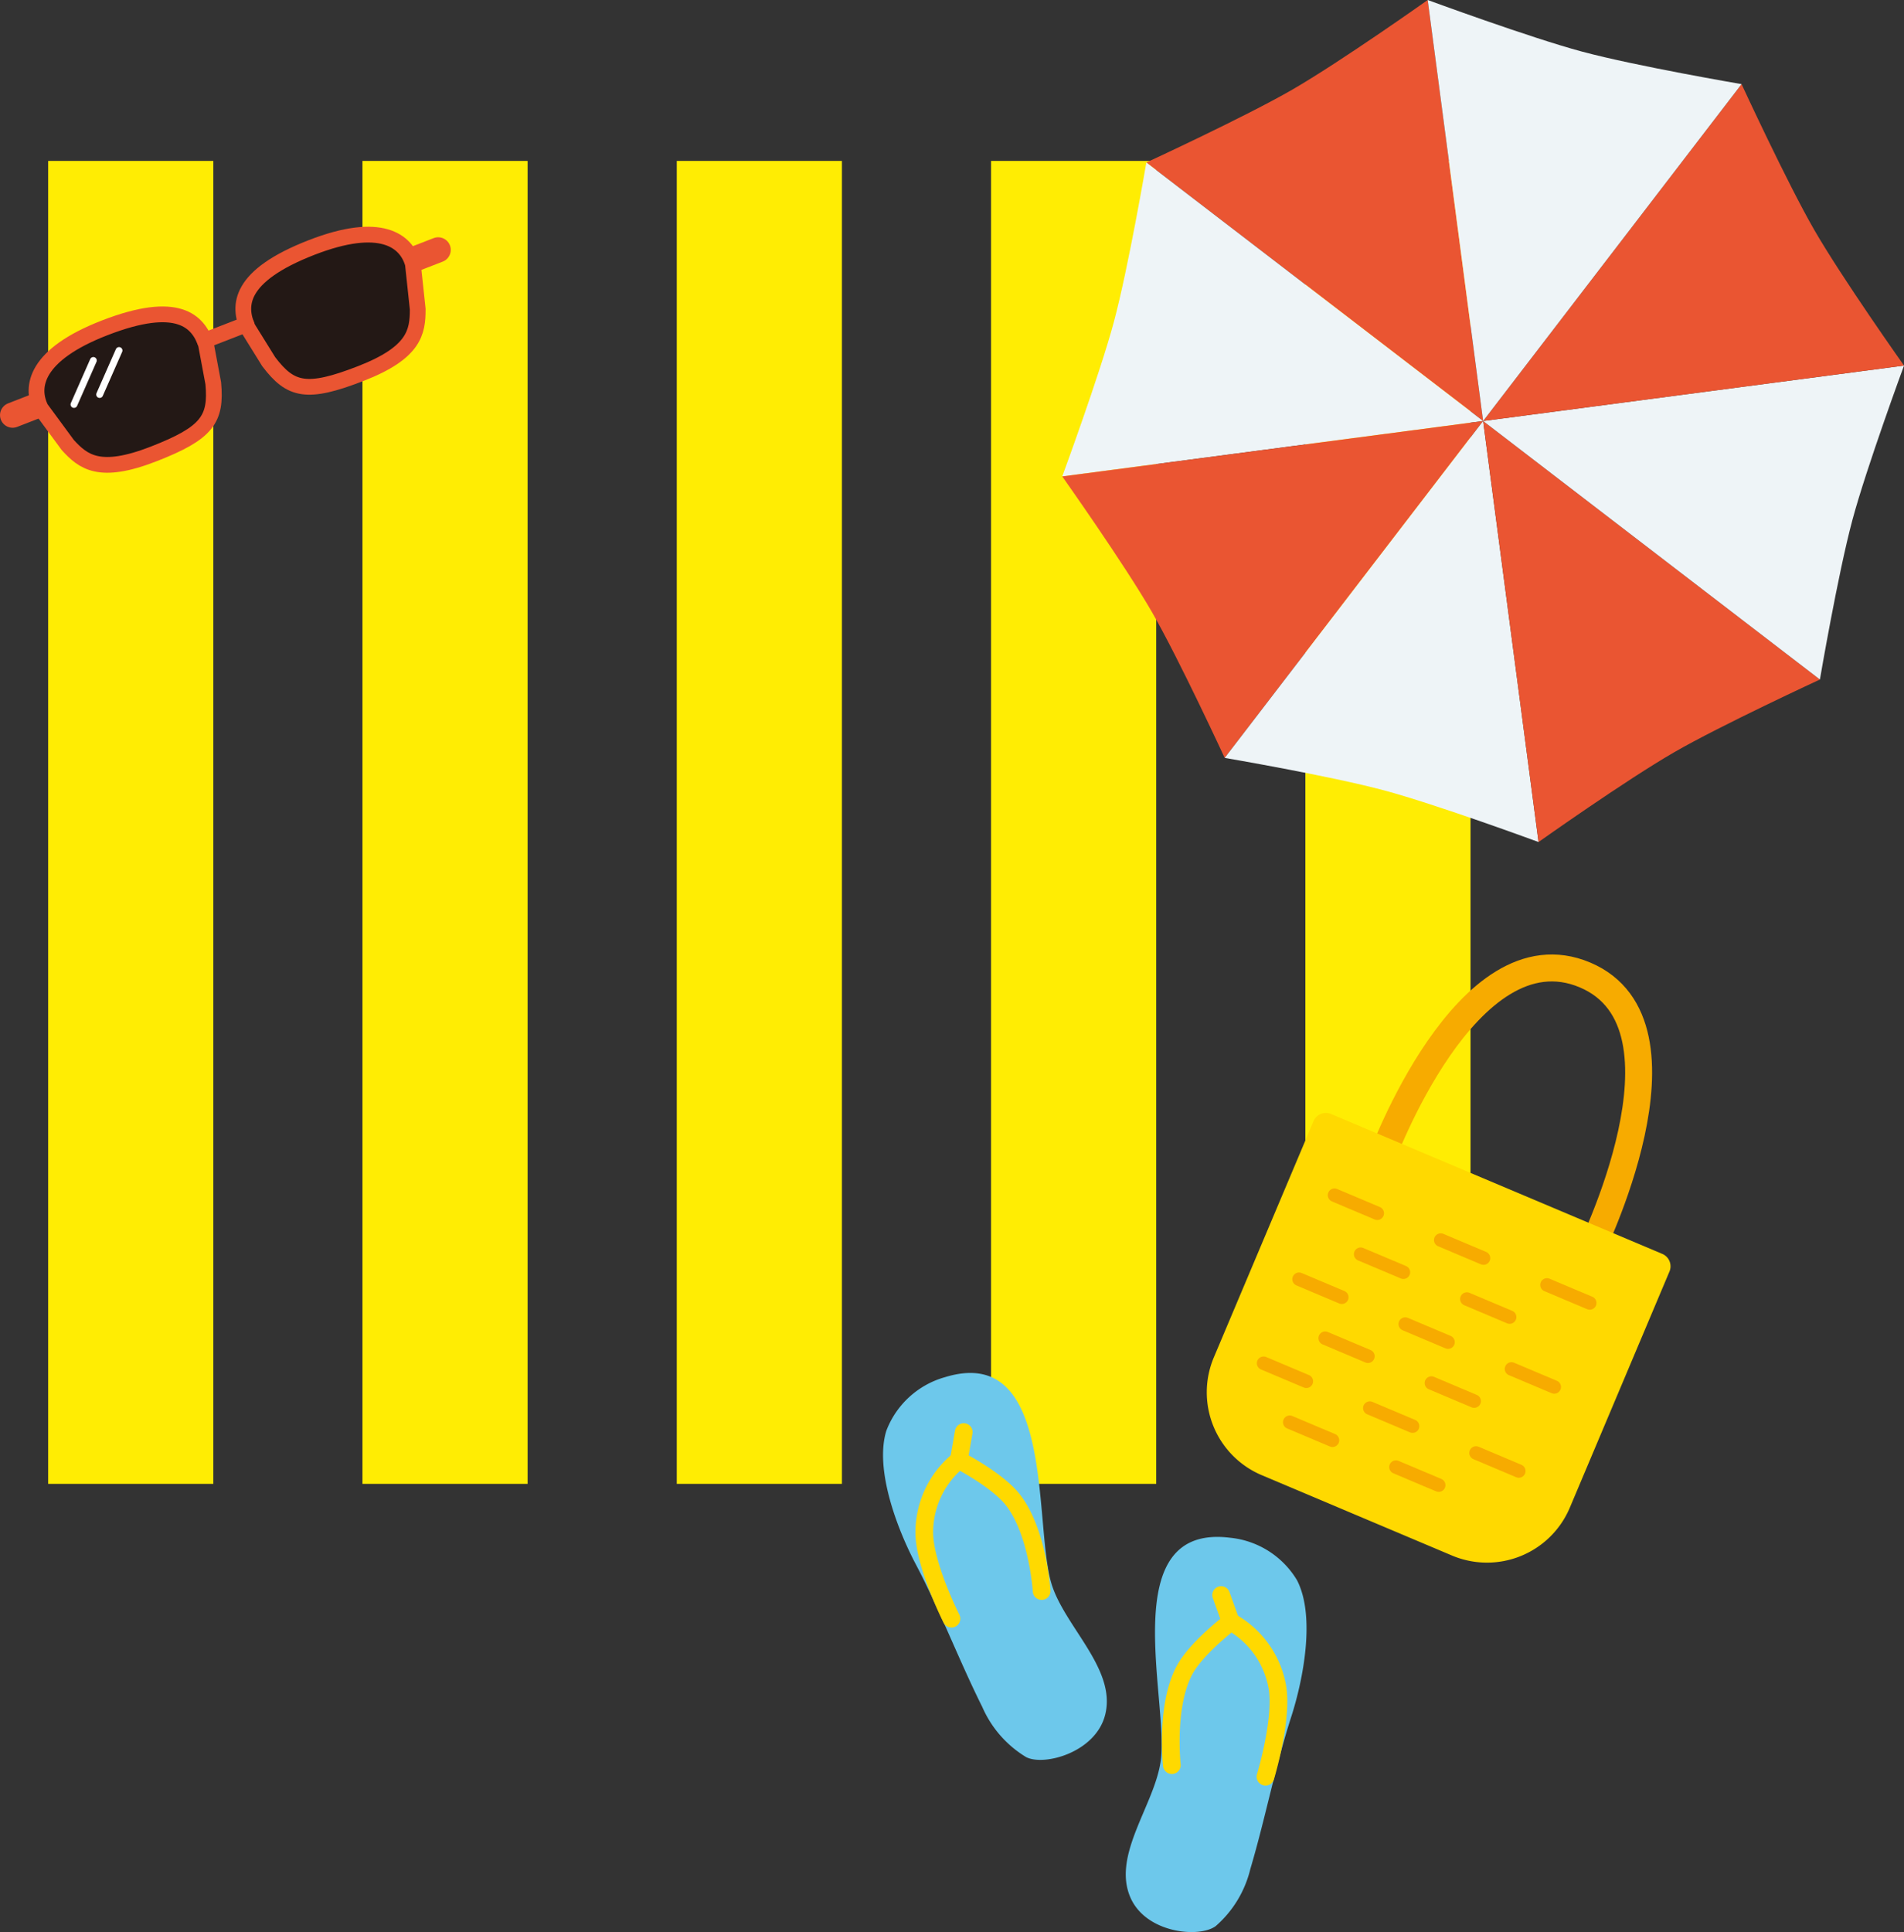
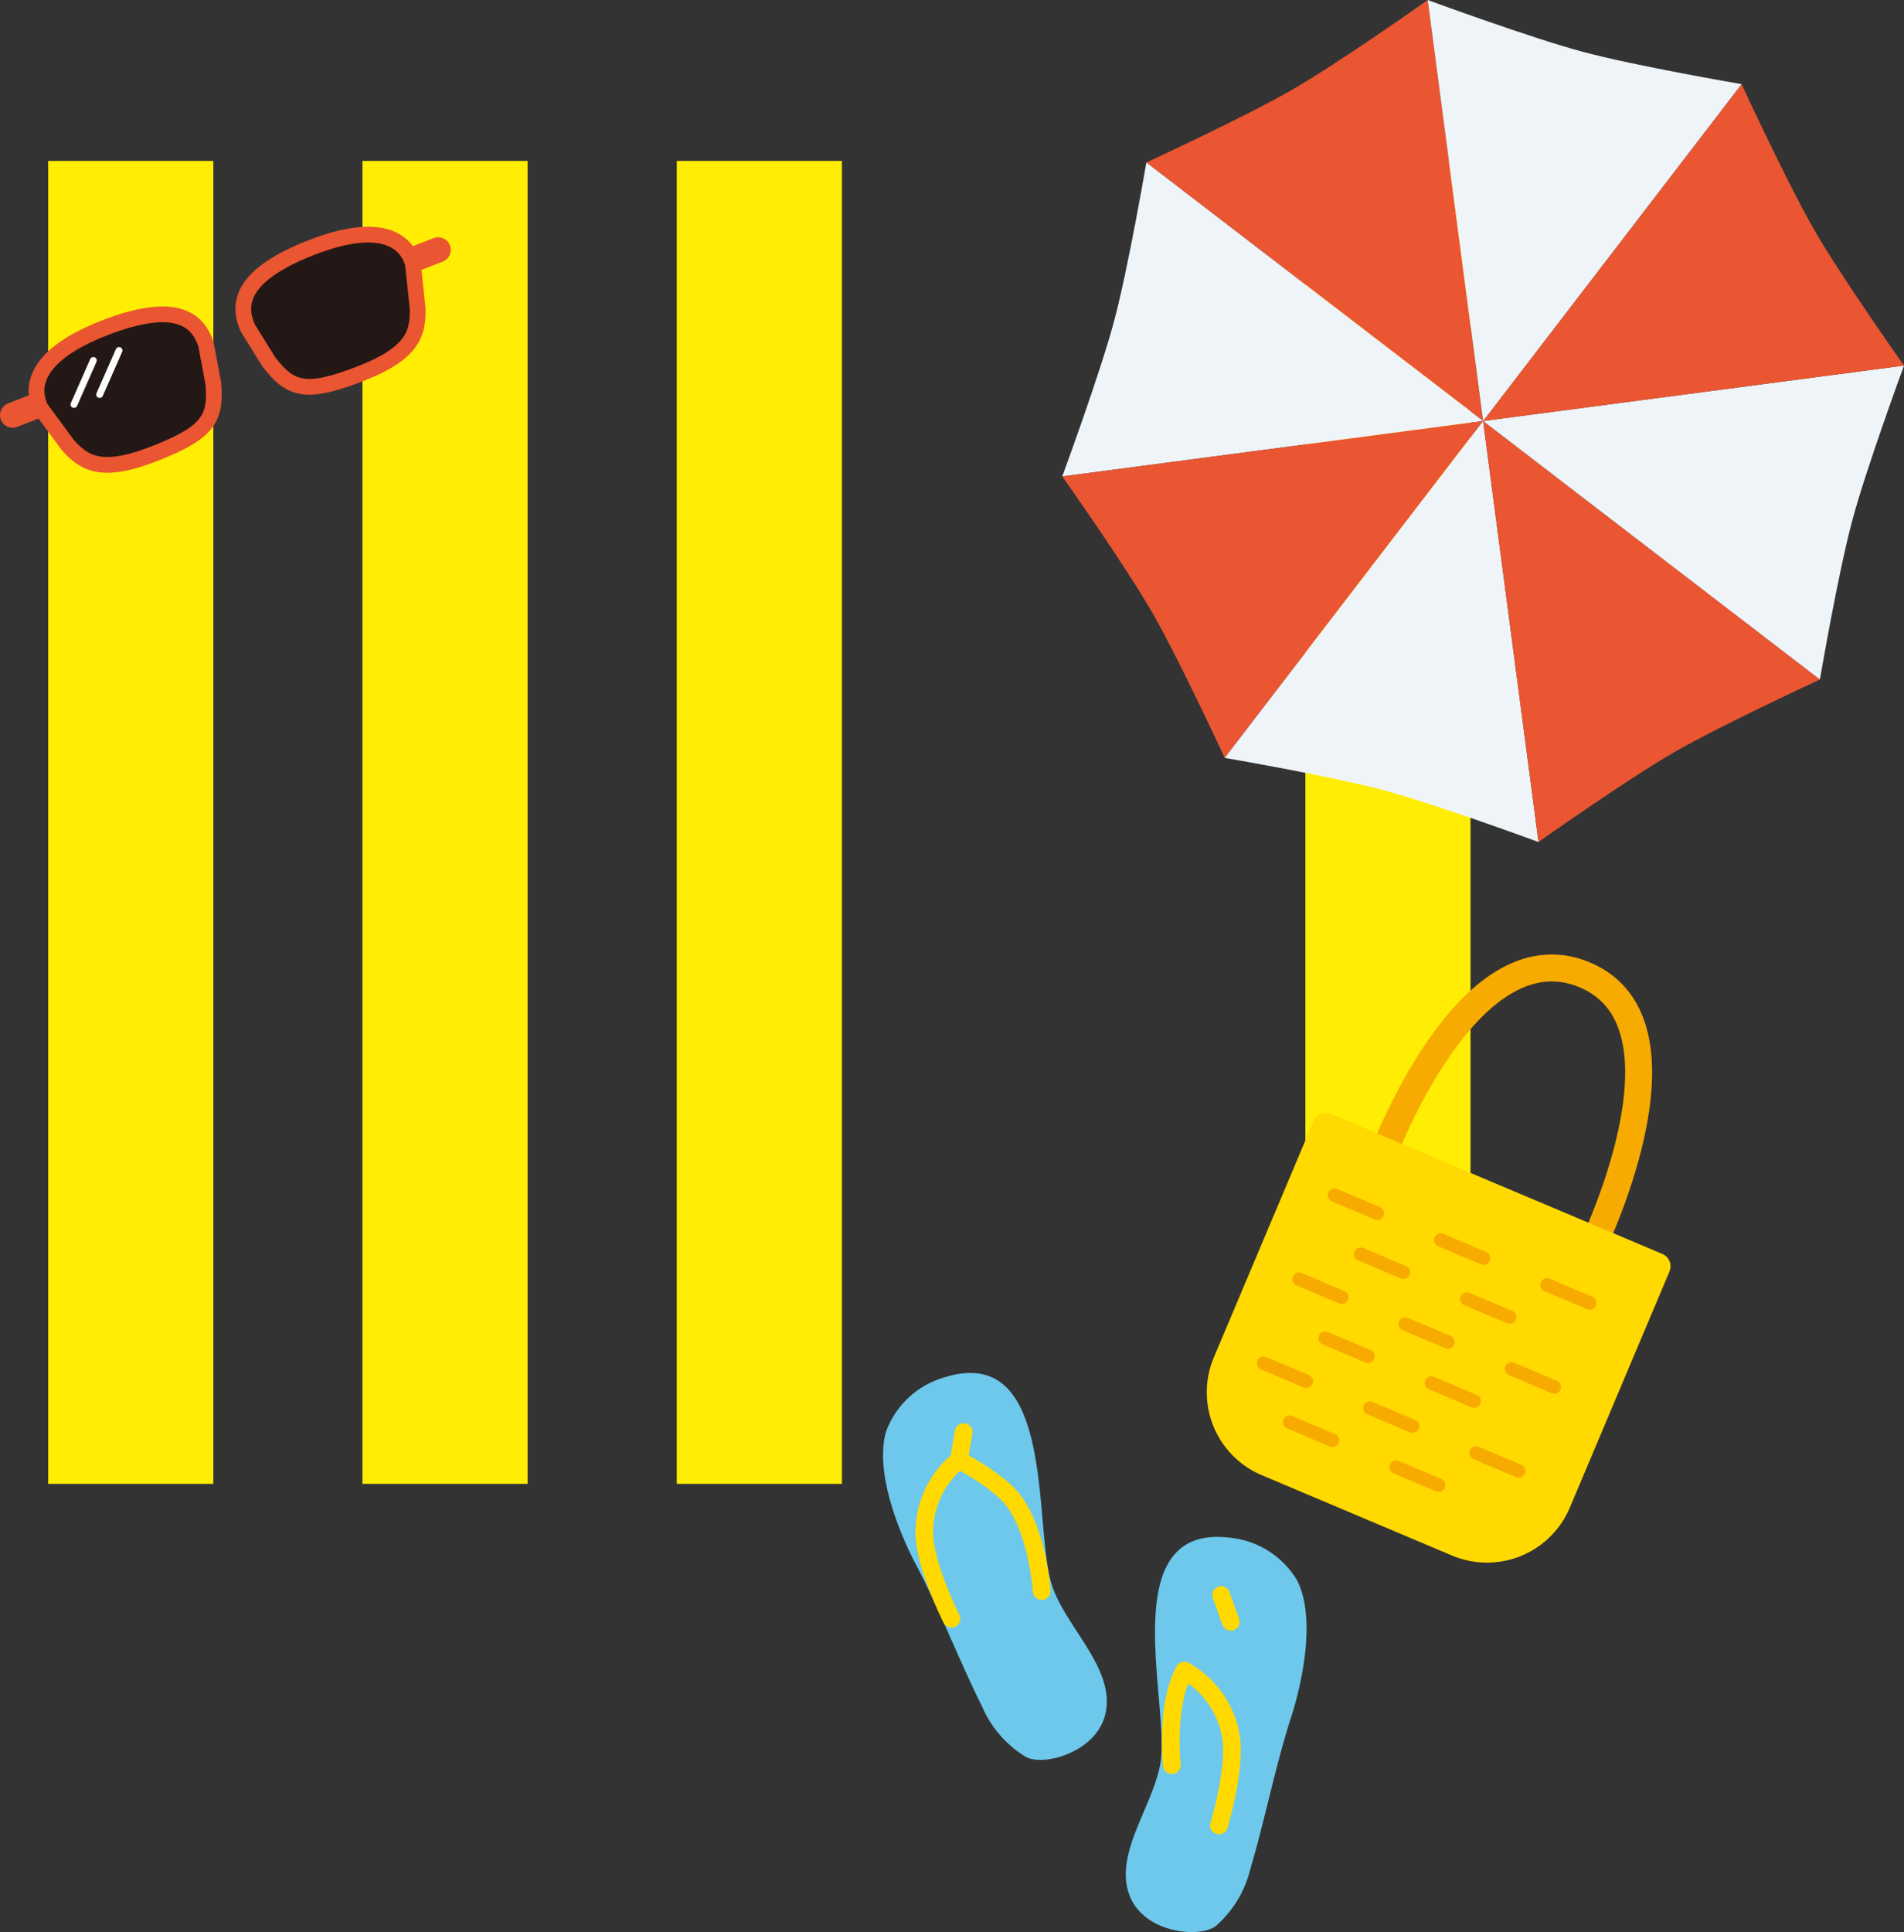
<svg xmlns="http://www.w3.org/2000/svg" id="グループ_188" data-name="グループ 188" width="170.927" height="173.391" viewBox="0 0 170.927 173.391">
  <rect x="0" y="0" width="170.927" height="173.391" fill="#333333" stroke="none" />
  <defs>
    <clipPath id="clip-path">
      <rect id="長方形_126" data-name="長方形 126" width="170.927" height="173.391" fill="none" />
    </clipPath>
  </defs>
  <rect id="長方形_121" data-name="長方形 121" width="14.826" height="118.728" transform="translate(4.324 14.442)" fill="#ffed03" />
  <rect id="長方形_122" data-name="長方形 122" width="14.826" height="118.728" transform="translate(32.539 14.442)" fill="#ffed03" />
  <rect id="長方形_123" data-name="長方形 123" width="14.826" height="118.728" transform="translate(60.755 14.442)" fill="#ffed03" />
-   <rect id="長方形_124" data-name="長方形 124" width="14.826" height="118.728" transform="translate(88.97 14.442)" fill="#ffed03" />
  <rect id="長方形_125" data-name="長方形 125" width="14.826" height="118.728" transform="translate(117.186 14.442)" fill="#ffed03" />
  <g id="グループ_187" data-name="グループ 187">
    <g id="グループ_186" data-name="グループ 186" clip-path="url(#clip-path)">
      <path id="パス_321" data-name="パス 321" d="M133.144,37.784,128.17,0s-7.818,5.542-12.186,8.062c-4.214,2.43-13.074,6.522-13.074,6.522Z" fill="#ea5532" />
      <path id="パス_322" data-name="パス 322" d="M133.144,37.784Z" fill="none" stroke="#231815" stroke-miterlimit="10" stroke-width="1" />
-       <path id="パス_323" data-name="パス 323" d="M133.144,37.784Z" fill="none" stroke="#231815" stroke-miterlimit="10" stroke-width="1" />
      <path id="パス_324" data-name="パス 324" d="M133.144,37.784l-30.234-23.2S101.3,24.031,99.993,28.9c-1.261,4.7-4.633,13.858-4.633,13.858Z" fill="#eef4f7" />
      <path id="パス_325" data-name="パス 325" d="M133.144,37.784Z" fill="none" stroke="#231815" stroke-miterlimit="10" stroke-width="1" />
      <path id="パス_326" data-name="パス 326" d="M133.144,37.784Z" fill="none" stroke="#231815" stroke-miterlimit="10" stroke-width="1" />
      <path id="パス_327" data-name="パス 327" d="M133.144,37.784,95.36,42.758s5.542,7.818,8.062,12.186c2.43,4.214,6.522,13.075,6.522,13.075Z" fill="#ea5532" />
      <path id="パス_328" data-name="パス 328" d="M133.144,37.784Z" fill="none" stroke="#231815" stroke-miterlimit="10" stroke-width="1" />
      <path id="パス_329" data-name="パス 329" d="M133.144,37.784Z" fill="none" stroke="#231815" stroke-miterlimit="10" stroke-width="1" />
      <path id="パス_330" data-name="パス 330" d="M133.144,37.784l-23.2,30.234s9.447,1.61,14.317,2.917c4.7,1.261,13.858,4.633,13.858,4.633Z" fill="#eef4f7" />
      <path id="パス_331" data-name="パス 331" d="M133.144,37.784Z" fill="none" stroke="#231815" stroke-miterlimit="10" stroke-width="1" />
      <path id="パス_332" data-name="パス 332" d="M133.144,37.784Z" fill="none" stroke="#231815" stroke-miterlimit="10" stroke-width="1" />
      <path id="パス_333" data-name="パス 333" d="M133.144,37.784l4.974,37.784s7.818-5.542,12.186-8.062c4.214-2.43,13.075-6.522,13.075-6.522Z" fill="#ea5532" />
-       <path id="パス_334" data-name="パス 334" d="M133.144,37.784Z" fill="none" stroke="#231815" stroke-miterlimit="10" stroke-width="1" />
      <path id="パス_335" data-name="パス 335" d="M133.144,37.784Z" fill="none" stroke="#231815" stroke-miterlimit="10" stroke-width="1" />
      <path id="パス_336" data-name="パス 336" d="M133.144,37.784l30.234,23.2s1.61-9.447,2.917-14.317c1.261-4.7,4.633-13.858,4.633-13.858Z" fill="#eef4f7" />
      <path id="パス_337" data-name="パス 337" d="M133.144,37.784Z" fill="none" stroke="#231815" stroke-miterlimit="10" stroke-width="1" />
-       <path id="パス_338" data-name="パス 338" d="M133.144,37.784Z" fill="none" stroke="#231815" stroke-miterlimit="10" stroke-width="1" />
      <path id="パス_339" data-name="パス 339" d="M133.144,37.784l37.784-4.974s-5.542-7.818-8.062-12.186c-2.43-4.214-6.522-13.074-6.522-13.074Z" fill="#ea5532" />
      <path id="パス_340" data-name="パス 340" d="M133.144,37.784Z" fill="none" stroke="#231815" stroke-miterlimit="10" stroke-width="1" />
      <path id="パス_341" data-name="パス 341" d="M133.144,37.784Z" fill="none" stroke="#231815" stroke-miterlimit="10" stroke-width="1" />
      <path id="パス_342" data-name="パス 342" d="M133.144,37.784l23.2-30.234S146.9,5.94,142.027,4.633C137.329,3.372,128.169,0,128.169,0Z" fill="#eef4f7" />
      <path id="パス_343" data-name="パス 343" d="M133.144,37.784Z" fill="none" stroke="#231815" stroke-miterlimit="10" stroke-width="1" />
      <path id="パス_344" data-name="パス 344" d="M133.144,37.784Z" fill="none" stroke="#231815" stroke-miterlimit="10" stroke-width="1" />
      <path id="パス_345" data-name="パス 345" d="M79.571,128.4a7.923,7.923,0,0,1,5.267-4.806c9.949-3.052,7.922,13.271,9.569,18.579,1.194,3.853,5.861,7.646,4.8,11.747-.867,3.351-5.454,4.6-7.083,3.776a9.854,9.854,0,0,1-3.946-4.511c-2.115-4.237-3.759-8.62-5.977-12.822-1.619-3.067-3.71-8.477-2.631-11.963" fill="#6dc8eb" />
      <path id="パス_346" data-name="パス 346" d="M93.512,142.791s-.328-5.268-2.564-8.162c-1.4-1.813-4.87-3.588-4.87-3.588a8.351,8.351,0,0,0-3.1,6.262c-.123,2.914,2.436,7.965,2.436,7.965" fill="none" stroke="#ffd900" stroke-linecap="round" stroke-linejoin="round" stroke-width="1.589" />
      <line id="線_13" data-name="線 13" y1="2.518" x2="0.437" transform="translate(86.079 128.523)" fill="none" stroke="#ffd900" stroke-linecap="round" stroke-linejoin="round" stroke-width="1.589" />
      <path id="パス_347" data-name="パス 347" d="M116.444,141.83a7.925,7.925,0,0,0-6.018-3.825c-10.327-1.287-5.511,14.44-6.216,19.953-.512,4-4.454,8.543-2.7,12.4,1.432,3.151,6.165,3.584,7.628,2.5a9.86,9.86,0,0,0,3.108-5.125c1.351-4.539,2.214-9.139,3.673-13.662,1.065-3.3,2.191-8.989.526-12.237" fill="#6dc8eb" />
-       <path id="パス_348" data-name="パス 348" d="M105.2,158.41s-.587-5.245,1.116-8.483c1.066-2.027,4.177-4.374,4.177-4.374a8.347,8.347,0,0,1,4.137,5.632c.624,2.849-1.024,8.266-1.024,8.266" fill="none" stroke="#ffd900" stroke-linecap="round" stroke-linejoin="round" stroke-width="1.589" />
+       <path id="パス_348" data-name="パス 348" d="M105.2,158.41s-.587-5.245,1.116-8.483a8.347,8.347,0,0,1,4.137,5.632c.624,2.849-1.024,8.266-1.024,8.266" fill="none" stroke="#ffd900" stroke-linecap="round" stroke-linejoin="round" stroke-width="1.589" />
      <line id="線_14" data-name="線 14" x1="0.865" y1="2.405" transform="translate(109.625 143.149)" fill="none" stroke="#ffd900" stroke-linecap="round" stroke-linejoin="round" stroke-width="1.589" />
      <line id="線_15" data-name="線 15" x1="2.377" y2="0.923" transform="translate(1.132 36.334)" fill="none" stroke="#ea5532" stroke-linecap="round" stroke-miterlimit="10" stroke-width="2.262" />
      <line id="線_16" data-name="線 16" x1="2.377" y2="0.923" transform="translate(36.958 22.425)" fill="none" stroke="#ea5532" stroke-linecap="round" stroke-miterlimit="10" stroke-width="2.262" />
      <path id="パス_349" data-name="パス 349" d="M9.383,29.428c-6.184,2.4-6.692,5.263-5.716,7.224l2.422,3.293c1.391,1.518,2.848,2.683,7.69.8s5.661-3.116,5.366-6.348l-.654-3.491c-.688-2.079-2.52-4.039-9.108-1.481" fill="#231815" />
      <path id="パス_350" data-name="パス 350" d="M9.383,29.428c-6.184,2.4-6.692,5.263-5.716,7.224l2.422,3.293c1.391,1.518,2.848,2.683,7.69.8s5.661-3.116,5.366-6.348l-.654-3.491C17.8,28.83,15.971,26.87,9.383,29.428Z" fill="none" stroke="#ea5532" stroke-linecap="round" stroke-miterlimit="10" stroke-width="1.414" />
      <path id="パス_351" data-name="パス 351" d="M27.977,22.209c-6.588,2.558-6.618,5.24-5.723,7.239l1.873,3.017c1.964,2.585,3.4,2.945,8.244,1.065S37.5,29.807,37.5,27.748l-.434-4.065c-.6-2.105-2.909-3.875-9.093-1.474" fill="#231815" />
      <path id="パス_352" data-name="パス 352" d="M27.977,22.209c-6.588,2.558-6.618,5.24-5.723,7.239l1.873,3.017c1.964,2.585,3.4,2.945,8.244,1.065S37.5,29.807,37.5,27.748l-.434-4.065C36.468,21.578,34.161,19.808,27.977,22.209Z" fill="none" stroke="#ea5532" stroke-linecap="round" stroke-miterlimit="10" stroke-width="1.414" />
-       <line id="線_17" data-name="線 17" x1="3.747" y2="1.454" transform="translate(18.375 29.107)" fill="none" stroke="#ea5532" stroke-linecap="round" stroke-miterlimit="10" stroke-width="1.414" />
      <line id="線_18" data-name="線 18" x1="1.74" y2="3.95" transform="translate(6.641 32.35)" fill="none" stroke="#fff" stroke-linecap="round" stroke-miterlimit="10" stroke-width="0.614" />
      <line id="線_19" data-name="線 19" x1="1.74" y2="3.95" transform="translate(8.946 31.456)" fill="none" stroke="#fff" stroke-linecap="round" stroke-miterlimit="10" stroke-width="0.614" />
      <path id="パス_353" data-name="パス 353" d="M123.985,104.06s7.681-21.046,18.3-16.564.38,25.031.38,25.031" fill="none" stroke="#f7ab00" stroke-linecap="round" stroke-linejoin="round" stroke-width="2.418" />
      <path id="パス_354" data-name="パス 354" d="M149.228,112.532,119.5,99.98a1.207,1.207,0,0,0-1.583.643l-8.949,21.2a8.07,8.07,0,0,0,4.292,10.562l17.1,7.221a8.07,8.07,0,0,0,10.563-4.291l8.949-21.2a1.21,1.21,0,0,0-.644-1.584" fill="#ffd900" />
      <line id="線_20" data-name="線 20" x2="3.84" y2="1.621" transform="translate(119.802 107.263)" fill="none" stroke="#f7ab00" stroke-linecap="round" stroke-linejoin="round" stroke-width="1.209" />
      <line id="線_21" data-name="線 21" x2="3.84" y2="1.621" transform="translate(122.148 112.557)" fill="none" stroke="#f7ab00" stroke-linecap="round" stroke-linejoin="round" stroke-width="1.209" />
      <line id="線_22" data-name="線 22" x2="3.84" y2="1.621" transform="translate(116.618 114.803)" fill="none" stroke="#f7ab00" stroke-linecap="round" stroke-linejoin="round" stroke-width="1.209" />
      <line id="線_23" data-name="線 23" x2="3.84" y2="1.621" transform="translate(118.965 120.097)" fill="none" stroke="#f7ab00" stroke-linecap="round" stroke-linejoin="round" stroke-width="1.209" />
      <line id="線_24" data-name="線 24" x2="3.84" y2="1.621" transform="translate(113.435 122.344)" fill="none" stroke="#f7ab00" stroke-linecap="round" stroke-linejoin="round" stroke-width="1.209" />
      <line id="線_25" data-name="線 25" x2="3.84" y2="1.621" transform="translate(115.781 127.638)" fill="none" stroke="#f7ab00" stroke-linecap="round" stroke-linejoin="round" stroke-width="1.209" />
      <line id="線_26" data-name="線 26" x2="3.84" y2="1.621" transform="translate(129.338 111.289)" fill="none" stroke="#f7ab00" stroke-linecap="round" stroke-linejoin="round" stroke-width="1.209" />
      <line id="線_27" data-name="線 27" x2="3.84" y2="1.621" transform="translate(131.684 116.582)" fill="none" stroke="#f7ab00" stroke-linecap="round" stroke-linejoin="round" stroke-width="1.209" />
      <line id="線_28" data-name="線 28" x2="3.84" y2="1.621" transform="translate(126.154 118.829)" fill="none" stroke="#f7ab00" stroke-linecap="round" stroke-linejoin="round" stroke-width="1.209" />
      <line id="線_29" data-name="線 29" x2="3.84" y2="1.621" transform="translate(128.501 124.123)" fill="none" stroke="#f7ab00" stroke-linecap="round" stroke-linejoin="round" stroke-width="1.209" />
      <line id="線_30" data-name="線 30" x2="3.84" y2="1.621" transform="translate(122.971 126.37)" fill="none" stroke="#f7ab00" stroke-linecap="round" stroke-linejoin="round" stroke-width="1.209" />
      <line id="線_31" data-name="線 31" x2="3.84" y2="1.621" transform="translate(125.317 131.664)" fill="none" stroke="#f7ab00" stroke-linecap="round" stroke-linejoin="round" stroke-width="1.209" />
      <line id="線_32" data-name="線 32" x2="3.84" y2="1.621" transform="translate(138.874 115.315)" fill="none" stroke="#f7ab00" stroke-linecap="round" stroke-linejoin="round" stroke-width="1.209" />
      <line id="線_33" data-name="線 33" x2="3.84" y2="1.621" transform="translate(135.69 122.855)" fill="none" stroke="#f7ab00" stroke-linecap="round" stroke-linejoin="round" stroke-width="1.209" />
      <line id="線_34" data-name="線 34" x2="3.84" y2="1.621" transform="translate(132.507 130.396)" fill="none" stroke="#f7ab00" stroke-linecap="round" stroke-linejoin="round" stroke-width="1.209" />
    </g>
  </g>
</svg>